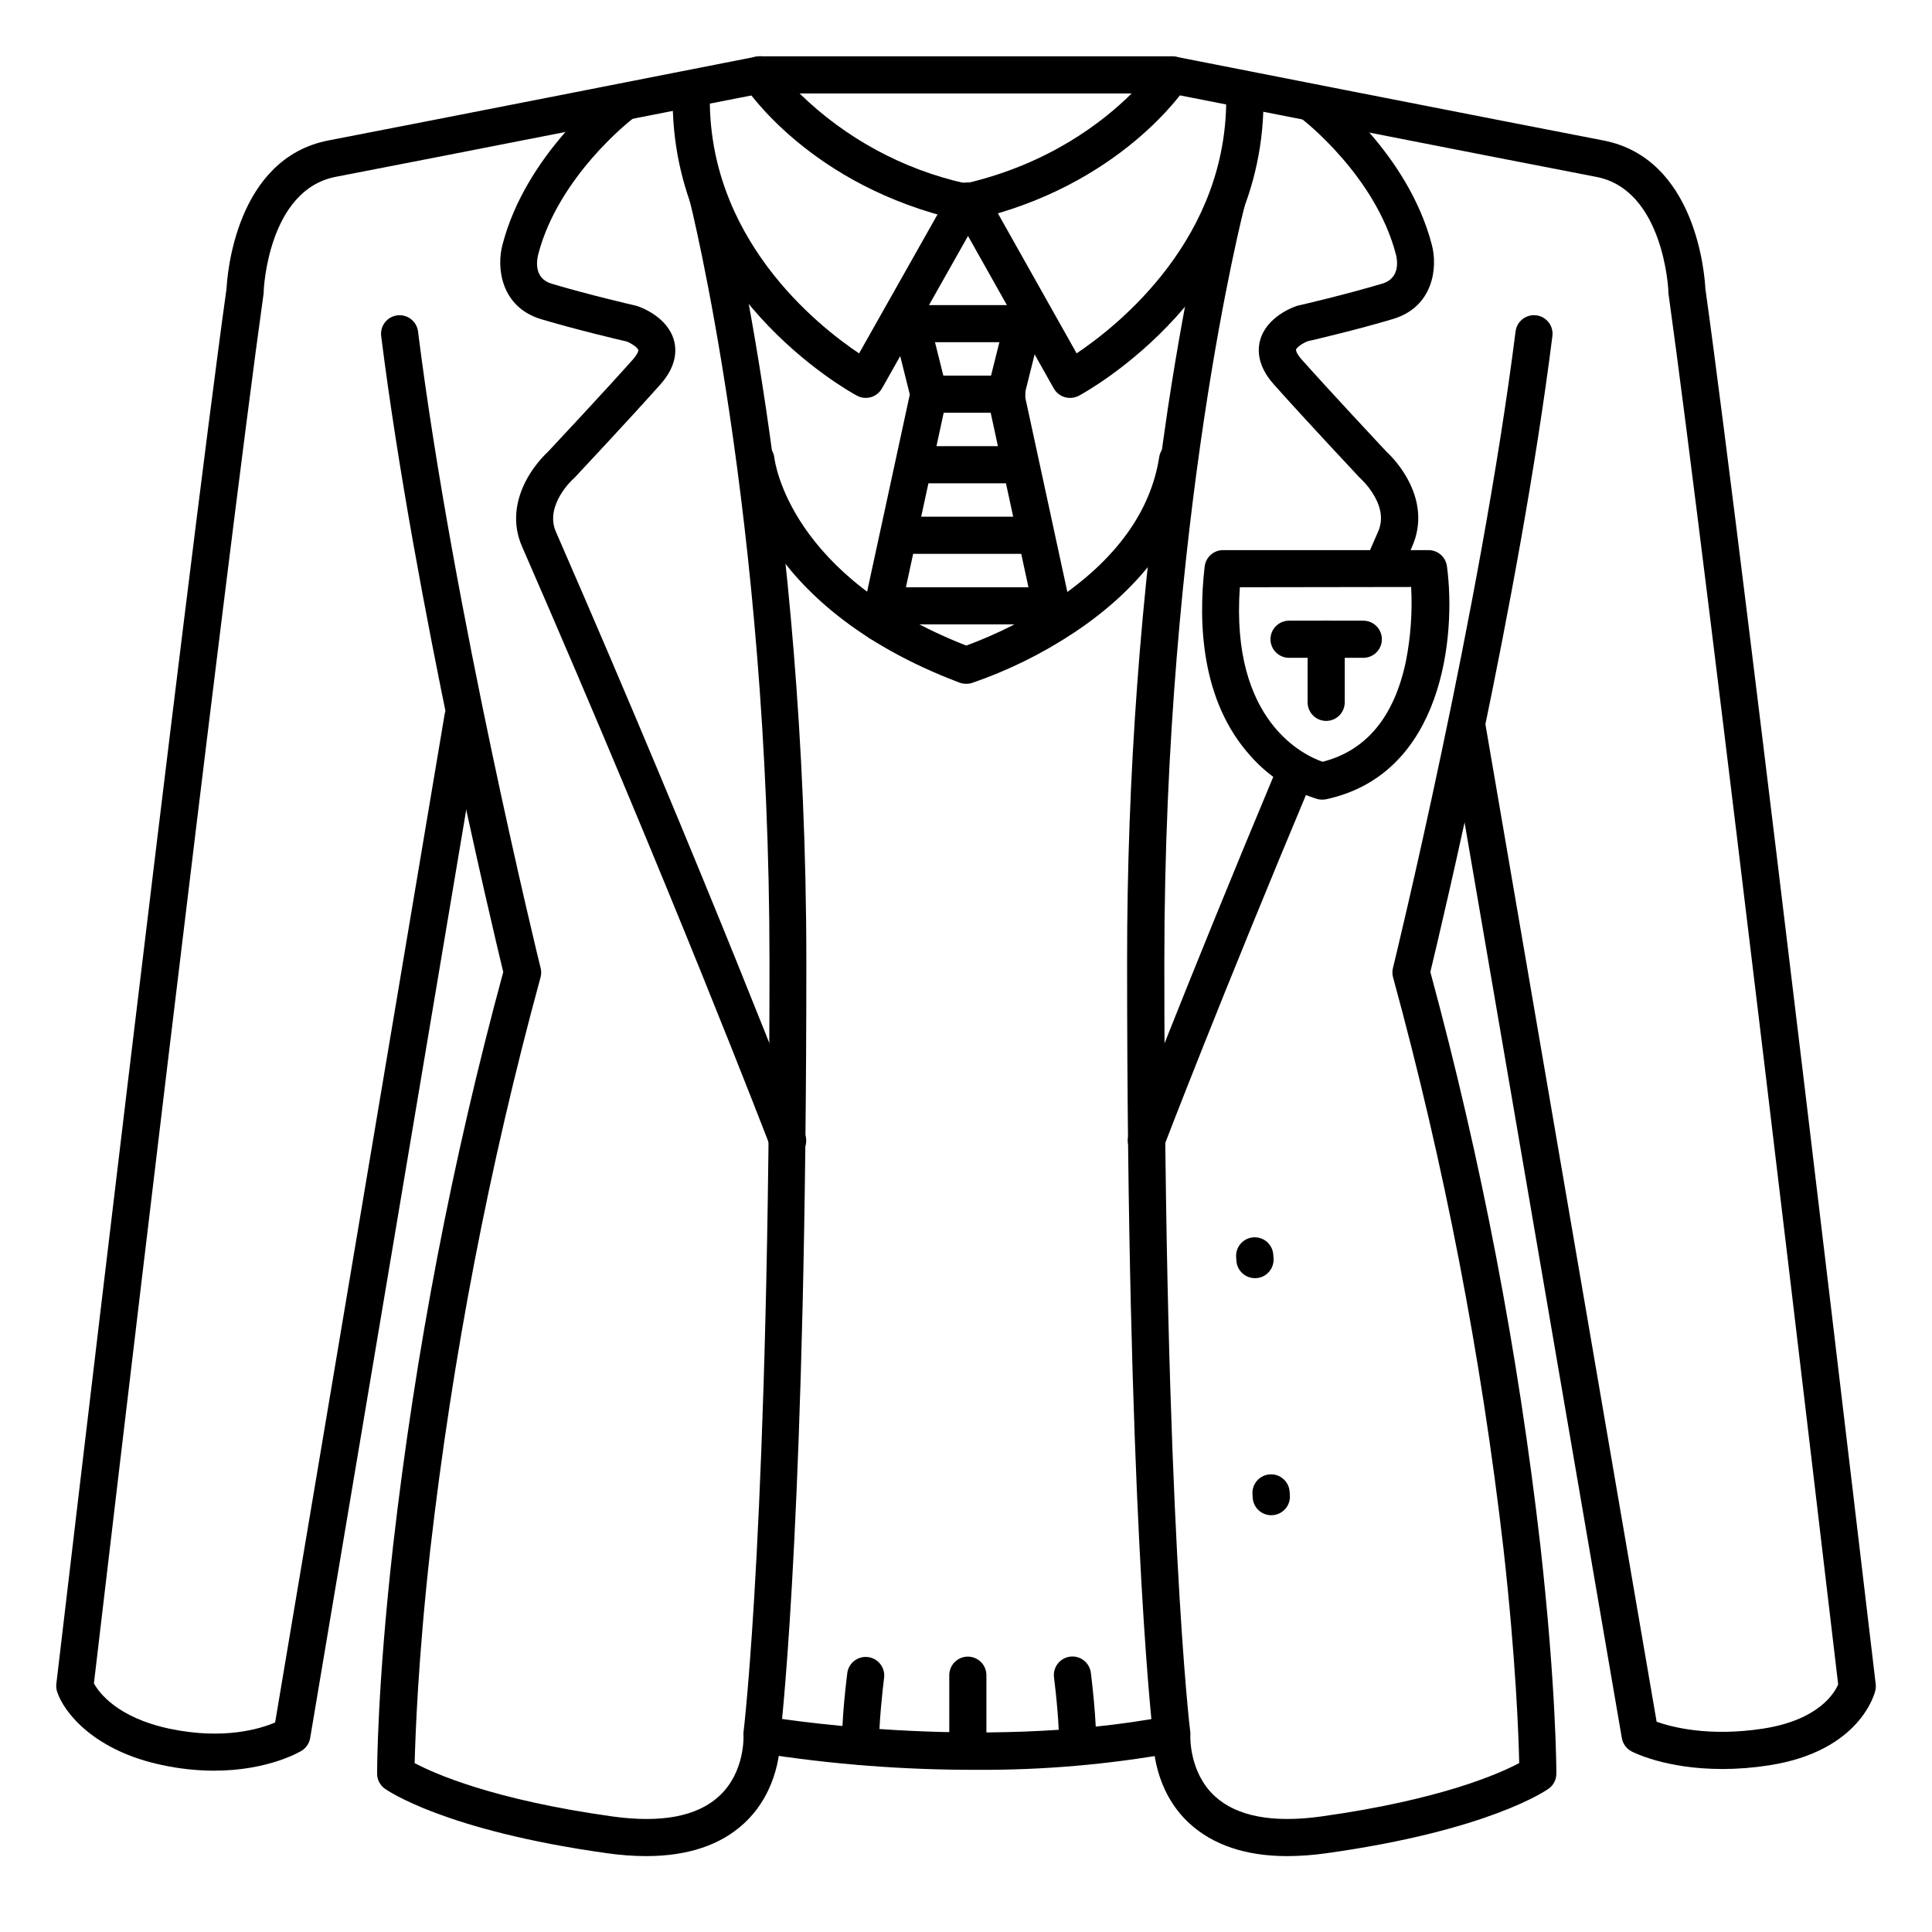
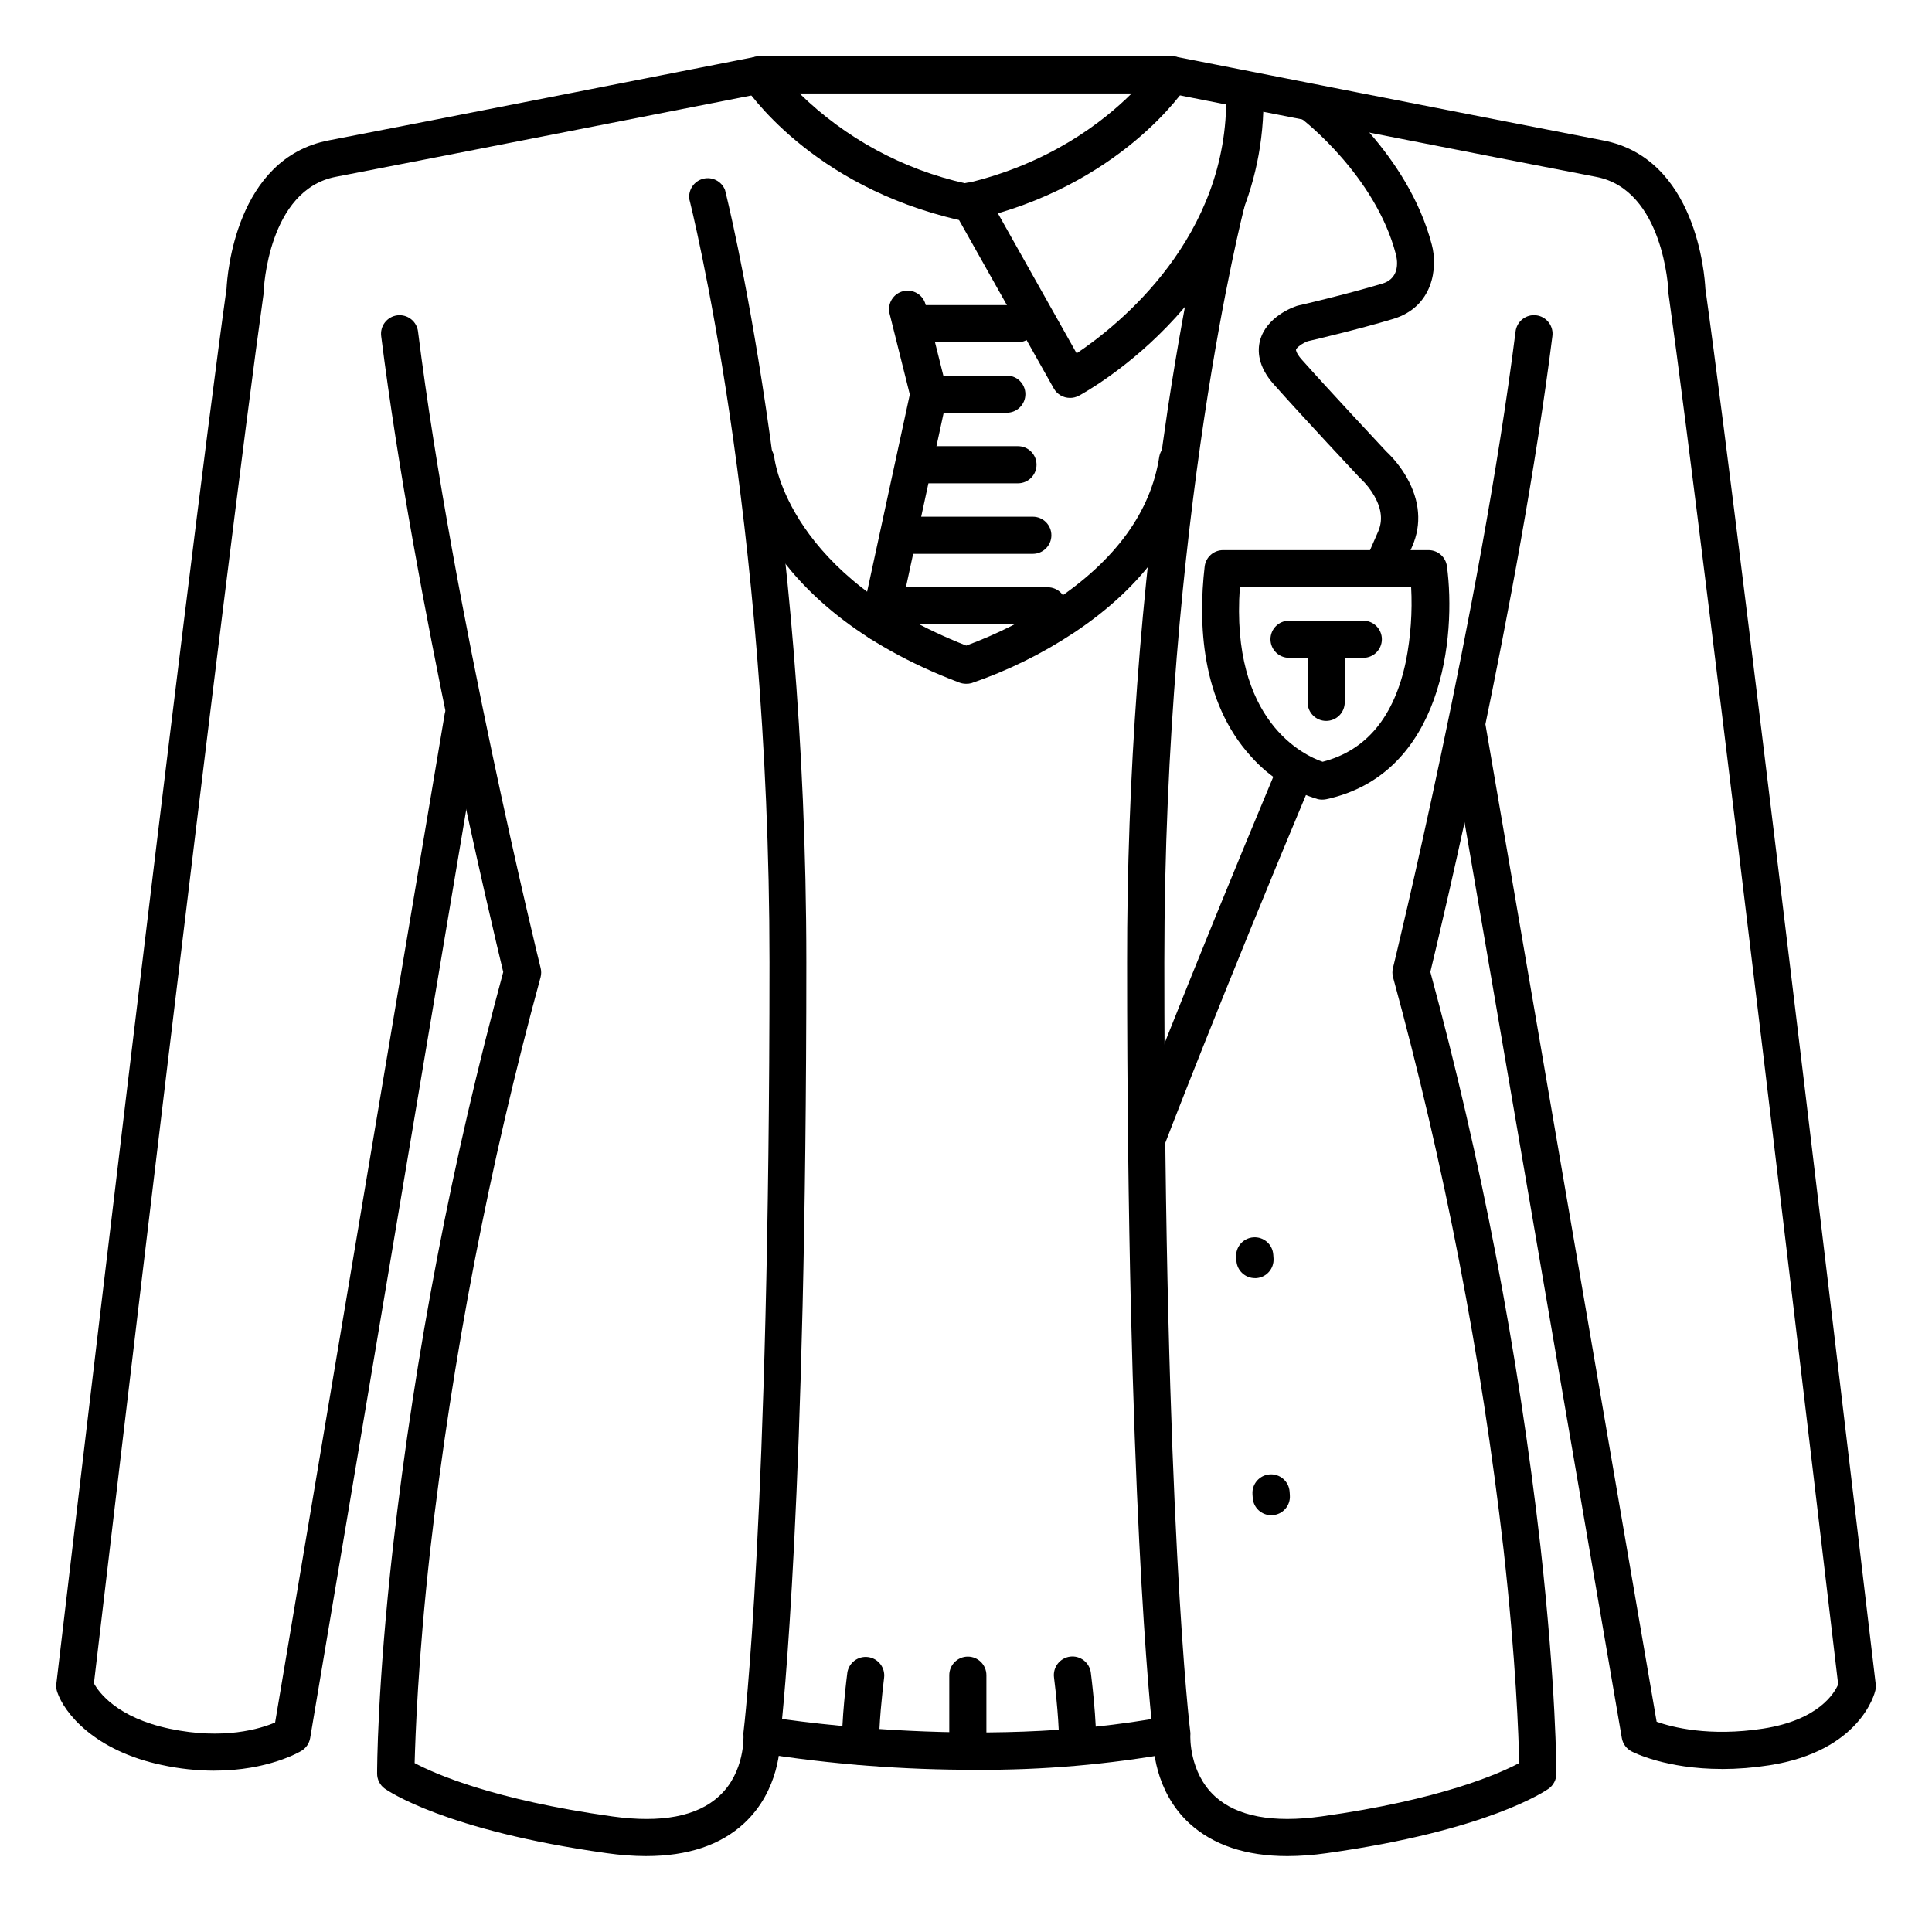
<svg xmlns="http://www.w3.org/2000/svg" fill="#000000" width="800px" height="800px" version="1.1" viewBox="144 144 512 512">
  <g>
    <path d="m200.77 613.25c-4.629-0.012-9.246-0.512-13.773-1.484-18.156-3.809-26.027-13.984-27.82-19.324-0.238-0.688-0.328-1.414-0.254-2.137 0.355-2.953 34.695-295.2 45.117-369.84 0.176-3.523 2.41-34.527 27.07-39.262 21.777-4.184 112.42-22.012 113.34-22.199 2.668-0.527 5.258 1.211 5.781 3.879 0.523 2.668-1.215 5.258-3.883 5.781-0.914 0.176-91.582 18.016-113.38 22.199-17.957 3.477-19.07 29.953-19.082 30.219 0.012 0.172 0.012 0.344 0 0.512-10.047 71.559-42.438 346.77-44.996 368.51 1.258 2.312 6.043 9.074 20.102 12.035 14.316 3.012 24.031 0 27.918-1.664l44.938-267.28c0.488-2.641 3.008-4.402 5.656-3.957 2.648 0.445 4.449 2.934 4.047 5.59l-45.352 269.76c-0.234 1.406-1.07 2.641-2.285 3.383-0.441 0.266-8.836 5.273-23.145 5.273z" />
    <path d="m600.34 612.8c-14.938 0-23.539-4.438-23.988-4.676-1.348-0.711-2.289-2.012-2.547-3.512l-45.816-266.75c-0.223-1.289 0.074-2.609 0.828-3.676s1.898-1.789 3.188-2.012c2.68-0.461 5.223 1.336 5.688 4.016l45.332 264.09c4.074 1.445 13.934 4.023 28.223 1.82 14.859-2.293 18.98-9.574 19.887-11.719-2.32-19.68-34.953-296.91-45-368.77v-0.004c-0.012-0.168-0.012-0.34 0-0.512 0-0.254-1.219-26.785-19.109-30.219-21.816-4.18-112.48-22.02-113.4-22.199-2.668-0.523-4.406-3.113-3.879-5.781 0.523-2.668 3.113-4.406 5.781-3.879 0.914 0.188 91.562 18.016 113.34 22.199 24.66 4.734 26.895 35.738 27.07 39.262 10.422 74.625 44.762 366.89 45.145 369.84 0.062 0.562 0.027 1.133-0.098 1.684-0.148 0.66-3.938 16.098-28.184 19.828h0.004c-4.121 0.645-8.289 0.973-12.461 0.984z" />
    <path d="m399.83 202.59c-0.551 0-1.098-0.094-1.613-0.273-39.359-8.945-56.414-34.707-57.121-35.797-0.984-1.516-1.059-3.445-0.195-5.027 0.863-1.586 2.523-2.57 4.328-2.57h109.35c1.801 0 3.457 0.988 4.316 2.574 0.859 1.582 0.785 3.512-0.195 5.023-0.707 1.094-17.77 26.852-57.07 35.797-0.543 0.191-1.117 0.285-1.691 0.273zm-43.938-33.828c12.164 11.887 27.406 20.145 44.004 23.844 22.121-5.144 36.406-16.297 44.004-23.844z" />
    <path d="m427.55 249.45c-1.777 0-3.418-0.957-4.289-2.508l-26.566-47.23-0.004-0.004c-1.332-2.367-0.488-5.367 1.879-6.699 2.371-1.332 5.371-0.492 6.703 1.879l24.047 42.754c11.02-7.391 40.414-30.691 39.625-68.781h0.004c-0.027-1.309 0.469-2.574 1.379-3.519 0.91-0.941 2.16-1.48 3.469-1.5h0.109c2.68 0 4.867 2.144 4.922 4.824 1.102 52.723-46.859 79.105-48.895 80.195-0.734 0.395-1.551 0.598-2.383 0.59z" />
-     <path d="m373.43 249.45c-0.812 0.004-1.617-0.199-2.332-0.59-2.035-1.094-49.918-27.473-48.816-80.195 0.055-2.719 2.301-4.875 5.019-4.824 2.719 0.055 4.875 2.305 4.82 5.019-0.789 38.207 28.535 61.43 39.547 68.793l24.137-42.773h0.004c1.336-2.367 4.336-3.203 6.703-1.867 2.367 1.336 3.203 4.34 1.867 6.707l-26.656 47.23h-0.004c-0.871 1.547-2.512 2.504-4.289 2.5z" />
    <path d="m315.24 635.89c-3.477-0.016-6.945-0.273-10.383-0.77-43.02-6.004-58.242-16.66-58.871-17.102h-0.004c-1.285-0.926-2.047-2.41-2.043-3.996 0-0.926 0-22.879 4.231-60.348 5.894-51.355 15.656-102.19 29.195-152.08-2.754-11.395-23.547-98.625-32.336-168.44-0.188-1.305 0.156-2.633 0.957-3.684 0.801-1.051 1.988-1.734 3.297-1.898 1.312-0.164 2.633 0.203 3.668 1.023 1.035 0.816 1.699 2.016 1.84 3.328 9.297 73.898 32.207 167.63 32.473 168.57 0.207 0.809 0.207 1.652 0 2.461-13.582 49.789-23.355 100.54-29.246 151.81-3.285 29.43-3.938 49.445-4.133 56.473 5.227 2.785 20.781 9.723 52.398 14.141 12.949 1.801 22.477 0 28.301-5.391 6.887-6.328 6.453-15.91 6.453-16.008v-0.008c-0.027-0.301-0.027-0.602 0-0.902 0.07-0.551 6.887-56.688 6.887-204.06 0-118.08-21.027-201.41-21.246-202.23l0.004-0.004c-0.32-2.461 1.246-4.781 3.648-5.398 2.406-0.621 4.898 0.648 5.809 2.961 0.215 0.836 21.551 85.383 21.551 204.67 0 141.7-6.269 199.59-6.887 204.88 0.051 2.648-0.266 14.672-9.613 23.32-6.231 5.777-14.941 8.68-25.949 8.68z" />
    <path d="m485.15 635.89c-11.012 0-19.68-2.953-25.957-8.68-9.348-8.648-9.664-20.664-9.613-23.32-0.609-5.293-6.887-63.223-6.887-204.88-0.035-49.031 3.559-98 10.754-146.5 5.324-35.219 10.578-55.398 10.824-56.234 0.691-2.633 3.383-4.203 6.012-3.516 2.633 0.691 4.203 3.383 3.512 6.016-0.207 0.809-21.234 82.293-21.234 200.23 0 147.38 6.781 203.51 6.887 204.06h0.004c0.027 0.301 0.027 0.602 0 0.902 0 0.07-0.395 9.742 6.523 16.078 5.836 5.332 15.332 7.125 28.23 5.324 31.586-4.41 47.145-11.344 52.398-14.141-0.148-7.055-0.855-27.18-4.152-56.668-5.91-51.211-15.703-101.9-29.293-151.62-0.211-0.805-0.211-1.652 0-2.457 0.227-0.934 23.133-94.672 32.473-168.57 0.141-1.312 0.805-2.512 1.84-3.332 1.035-0.816 2.356-1.188 3.664-1.02 1.309 0.164 2.5 0.848 3.297 1.898 0.801 1.047 1.148 2.375 0.957 3.684-8.789 69.863-29.578 157.05-32.336 168.44h0.004c13.523 49.891 23.273 100.73 29.164 152.09 4.184 37.473 4.231 59.426 4.231 60.348 0.004 1.586-0.758 3.07-2.043 3.996-0.629 0.441-15.852 11.098-58.871 17.102h-0.004c-3.438 0.496-6.906 0.754-10.383 0.77z" />
    <path d="m400 325.21c-0.598-0.004-1.188-0.109-1.742-0.316-54.348-20.523-58.688-57.168-58.844-58.723-0.148-2.629 1.801-4.91 4.418-5.172 2.621-0.262 4.984 1.582 5.363 4.188 0.156 1.359 4.172 31.605 50.871 49.898 8.168-3.008 15.965-6.945 23.234-11.73 16.305-10.824 25.703-23.762 27.926-38.375 0.492-2.602 2.953-4.344 5.57-3.949 2.617 0.398 4.453 2.793 4.152 5.426-2.629 17.309-13.836 32.953-32.414 45.266v-0.004c-8.426 5.578-17.531 10.055-27.09 13.324-0.473 0.129-0.961 0.184-1.445 0.168z" />
    <path d="m402.68 613.02c-19.305 0.035-38.582-1.465-57.652-4.488-2.562-0.57-4.227-3.059-3.773-5.648 0.453-2.59 2.859-4.363 5.465-4.031 0.551 0.09 55.852 9.555 106.48 0 2.625-0.41 5.098 1.336 5.59 3.945 0.496 2.606-1.168 5.137-3.758 5.715-17.273 3.109-34.801 4.617-52.352 4.508z" />
-     <path d="m352.77 451.17c-2.039 0-3.863-1.258-4.594-3.16-0.254-0.668-26.008-67.895-65.84-159.2-2.519-5.777-1.969-12.062 1.465-18.184 1.477-2.582 3.328-4.934 5.492-6.977 1.523-1.633 15.074-16.109 22.406-24.355 1.359-1.523 1.496-2.383 1.457-2.527-0.156-0.621-1.691-1.723-3.109-2.273-2.016-0.461-13.48-3.16-22.633-5.902-10.609-3.188-11.926-13.578-10.234-19.801 6.238-23.941 27.434-40.344 28.328-40.992 2.168-1.637 5.254-1.207 6.894 0.961 1.637 2.168 1.207 5.254-0.961 6.891-0.195 0.148-19.414 15.055-24.797 35.711-0.48 1.898-1.094 6.434 3.543 7.824 9.566 2.875 22.199 5.797 22.316 5.824 0.156 0.031 0.305 0.074 0.453 0.129 0.816 0.266 7.981 2.824 9.664 9.121 0.707 2.648 0.66 6.809-3.602 11.602-7.871 8.855-22.574 24.543-22.719 24.699l-0.355 0.344c-0.059 0-7.703 6.965-4.633 14.004 39.93 91.512 65.762 158.95 66.016 159.61 0.465 1.219 0.43 2.574-0.102 3.766s-1.516 2.125-2.734 2.59c-0.551 0.203-1.133 0.301-1.723 0.297z" />
    <path d="m447.8 451.17c-0.602 0-1.199-0.109-1.762-0.324-1.219-0.469-2.203-1.402-2.734-2.594s-0.566-2.547-0.098-3.766c0.148-0.383 14.988-39.133 39.359-97.348 0.504-1.203 1.469-2.156 2.676-2.652 1.211-0.496 2.566-0.488 3.769 0.016 2.508 1.051 3.688 3.938 2.637 6.445-24.344 58.055-39.125 96.68-39.273 97.062h0.004c-0.73 1.898-2.547 3.152-4.578 3.16z" />
    <path d="m510.7 298.71c-1.66 0.004-3.211-0.832-4.121-2.223-0.91-1.387-1.059-3.144-0.395-4.664l3.039-6.957c1.258-2.902 0.934-5.973-0.984-9.387-0.977-1.711-2.199-3.266-3.629-4.617-0.125-0.105-0.246-0.223-0.355-0.344-0.148-0.156-14.898-15.891-22.719-24.699-4.262-4.793-4.309-8.953-3.609-11.602 1.691-6.297 8.855-8.855 9.672-9.121h-0.004c0.145-0.051 0.293-0.094 0.445-0.129 0.129 0 12.793-2.953 22.328-5.824 4.988-1.496 3.836-6.731 3.551-7.766-5.422-20.801-24.602-35.609-24.797-35.758-1.047-0.789-1.73-1.961-1.91-3.262-0.18-1.297 0.164-2.609 0.953-3.656 1.648-2.172 4.746-2.598 6.918-0.953 0.895 0.688 22.082 17.055 28.348 41.051 1.672 6.16 0.355 16.551-10.242 19.73-9.18 2.754-20.664 5.453-22.633 5.902-1.398 0.531-2.953 1.645-3.109 2.262 0 0.148 0.109 0.984 1.465 2.527 7.332 8.246 20.871 22.719 22.395 24.355l0.004 0.004c2.172 2.039 4.027 4.391 5.5 6.977 3.484 6.121 3.984 12.41 1.465 18.184l-3.019 6.945v0.004c-0.766 1.836-2.566 3.027-4.555 3.019z" />
    <path d="m377.07 313.9c-0.352-0.004-0.707-0.039-1.051-0.109-1.277-0.273-2.391-1.047-3.098-2.144-0.707-1.098-0.949-2.434-0.672-3.711l12.859-59.395-5.383-21.52c-0.586-2.606 1.016-5.207 3.609-5.852 2.594-0.648 5.231 0.895 5.938 3.473l5.656 22.633v-0.004c0.172 0.738 0.172 1.5 0 2.234l-13.098 60.516c-0.484 2.246-2.461 3.856-4.762 3.879z" />
-     <path d="m423.61 313.9c-2.316 0-4.32-1.613-4.809-3.879l-13.098-60.516c-0.172-0.734-0.172-1.496 0-2.234l5.656-22.633v0.004c0.293-1.293 1.09-2.414 2.219-3.109 1.129-0.695 2.488-0.906 3.773-0.586 1.285 0.32 2.387 1.145 3.055 2.289 0.668 1.145 0.848 2.508 0.5 3.785l-5.371 21.52 12.852 59.395h-0.004c0.277 1.277 0.035 2.613-0.672 3.711-0.707 1.098-1.82 1.871-3.098 2.144-0.328 0.066-0.664 0.105-1.004 0.109z" />
    <path d="m410.82 253.38h-20.664c-2.719 0-4.922-2.203-4.922-4.922 0-2.715 2.203-4.918 4.922-4.918h20.664c2.715 0 4.918 2.203 4.918 4.918 0 2.719-2.203 4.922-4.918 4.922z" />
    <path d="m494.36 355.91c-0.379-0.004-0.758-0.043-1.129-0.125-6.844-2.055-12.98-5.977-17.715-11.328-13.266-14.555-13.992-35.426-12.27-50.312 0.285-2.496 2.406-4.375 4.922-4.359h54.414c2.461 0.004 4.539 1.824 4.871 4.262 2.481 18.43-0.984 55.055-31.98 61.758-0.367 0.074-0.738 0.109-1.113 0.105zm-21.785-56.285c-2.539 35.602 17.121 44.613 21.934 46.25 11.57-2.953 18.992-11.926 22.07-26.637 1.277-6.477 1.742-13.09 1.387-19.68z" />
    <path d="m505.29 318.33h-19.68c-2.715 0-4.918-2.203-4.918-4.922s2.203-4.922 4.918-4.922h19.68c2.719 0 4.922 2.203 4.922 4.922s-2.203 4.922-4.922 4.922z" />
    <path d="m495.45 335.05c-2.715 0-4.918-2.203-4.918-4.922v-16.727c0-2.719 2.203-4.922 4.918-4.922 2.719 0 4.922 2.203 4.922 4.922v16.727c0 1.305-0.52 2.559-1.441 3.481s-2.176 1.441-3.481 1.441z" />
    <path d="m476.58 482.72c-2.586 0.008-4.738-1.992-4.918-4.574l-0.07-0.984c-0.184-2.719 1.867-5.07 4.586-5.254s5.07 1.867 5.254 4.586l0.07 0.984c0.184 2.707-1.859 5.055-4.566 5.242z" />
    <path d="m480.91 545.55c-2.594 0.008-4.746-2-4.922-4.586l-0.07-0.984 0.004 0.004c-0.188-2.719 1.863-5.074 4.578-5.262 2.719-0.188 5.074 1.863 5.262 4.582l0.07 0.984h-0.004c0.188 2.707-1.855 5.055-4.566 5.242z" />
-     <path d="m400.49 612.8c-2.719 0-4.922-2.203-4.922-4.922v-19.938c0-2.715 2.203-4.918 4.922-4.918 2.715 0 4.918 2.203 4.918 4.918v19.938c0 1.305-0.52 2.555-1.441 3.481-0.922 0.922-2.172 1.441-3.477 1.441z" />
+     <path d="m400.49 612.8c-2.719 0-4.922-2.203-4.922-4.922v-19.938c0-2.715 2.203-4.918 4.922-4.918 2.715 0 4.918 2.203 4.918 4.918v19.938z" />
    <path d="m372.12 611.71c-2.621 0.004-4.781-2.047-4.918-4.664-0.336-6.465 1.27-19.18 1.34-19.68h-0.004c0.363-2.68 2.816-4.562 5.496-4.223 2.68 0.34 4.586 2.777 4.266 5.461-0.434 3.426-1.516 13.332-1.27 17.969 0.07 1.305-0.383 2.582-1.254 3.551-0.871 0.973-2.098 1.555-3.398 1.625z" />
    <path d="m429.52 611.71h-0.258c-1.305-0.066-2.531-0.648-3.406-1.621-0.875-0.969-1.328-2.25-1.258-3.555 0.246-4.633-0.828-14.543-1.27-17.969-0.176-1.301 0.176-2.613 0.977-3.656 0.797-1.039 1.98-1.715 3.281-1.883 1.301-0.164 2.613 0.195 3.648 1.004 1.031 0.809 1.699 1.992 1.855 3.297 0.07 0.543 1.672 13.254 1.34 19.68-0.117 2.629-2.281 4.699-4.91 4.703z" />
    <path d="m413.77 272.08h-26.566c-2.719 0-4.922-2.203-4.922-4.922 0-2.715 2.203-4.918 4.922-4.918h26.566c2.719 0 4.922 2.203 4.922 4.918 0 2.719-2.203 4.922-4.922 4.922z" />
    <path d="m413.77 234.69h-26.566c-2.719 0-4.922-2.203-4.922-4.922s2.203-4.918 4.922-4.918h26.566c2.719 0 4.922 2.199 4.922 4.918s-2.203 4.922-4.922 4.922z" />
    <path d="m417.71 290.77h-34.441c-2.715 0-4.918-2.203-4.918-4.918 0-2.719 2.203-4.922 4.918-4.922h34.441c2.719 0 4.918 2.203 4.918 4.922 0 2.715-2.199 4.918-4.918 4.918z" />
    <path d="m421.65 309.47h-42.312c-2.719 0-4.922-2.203-4.922-4.918 0-2.719 2.203-4.922 4.922-4.922h42.312c2.715 0 4.918 2.203 4.918 4.922 0 2.715-2.203 4.918-4.918 4.918z" />
  </g>
</svg>